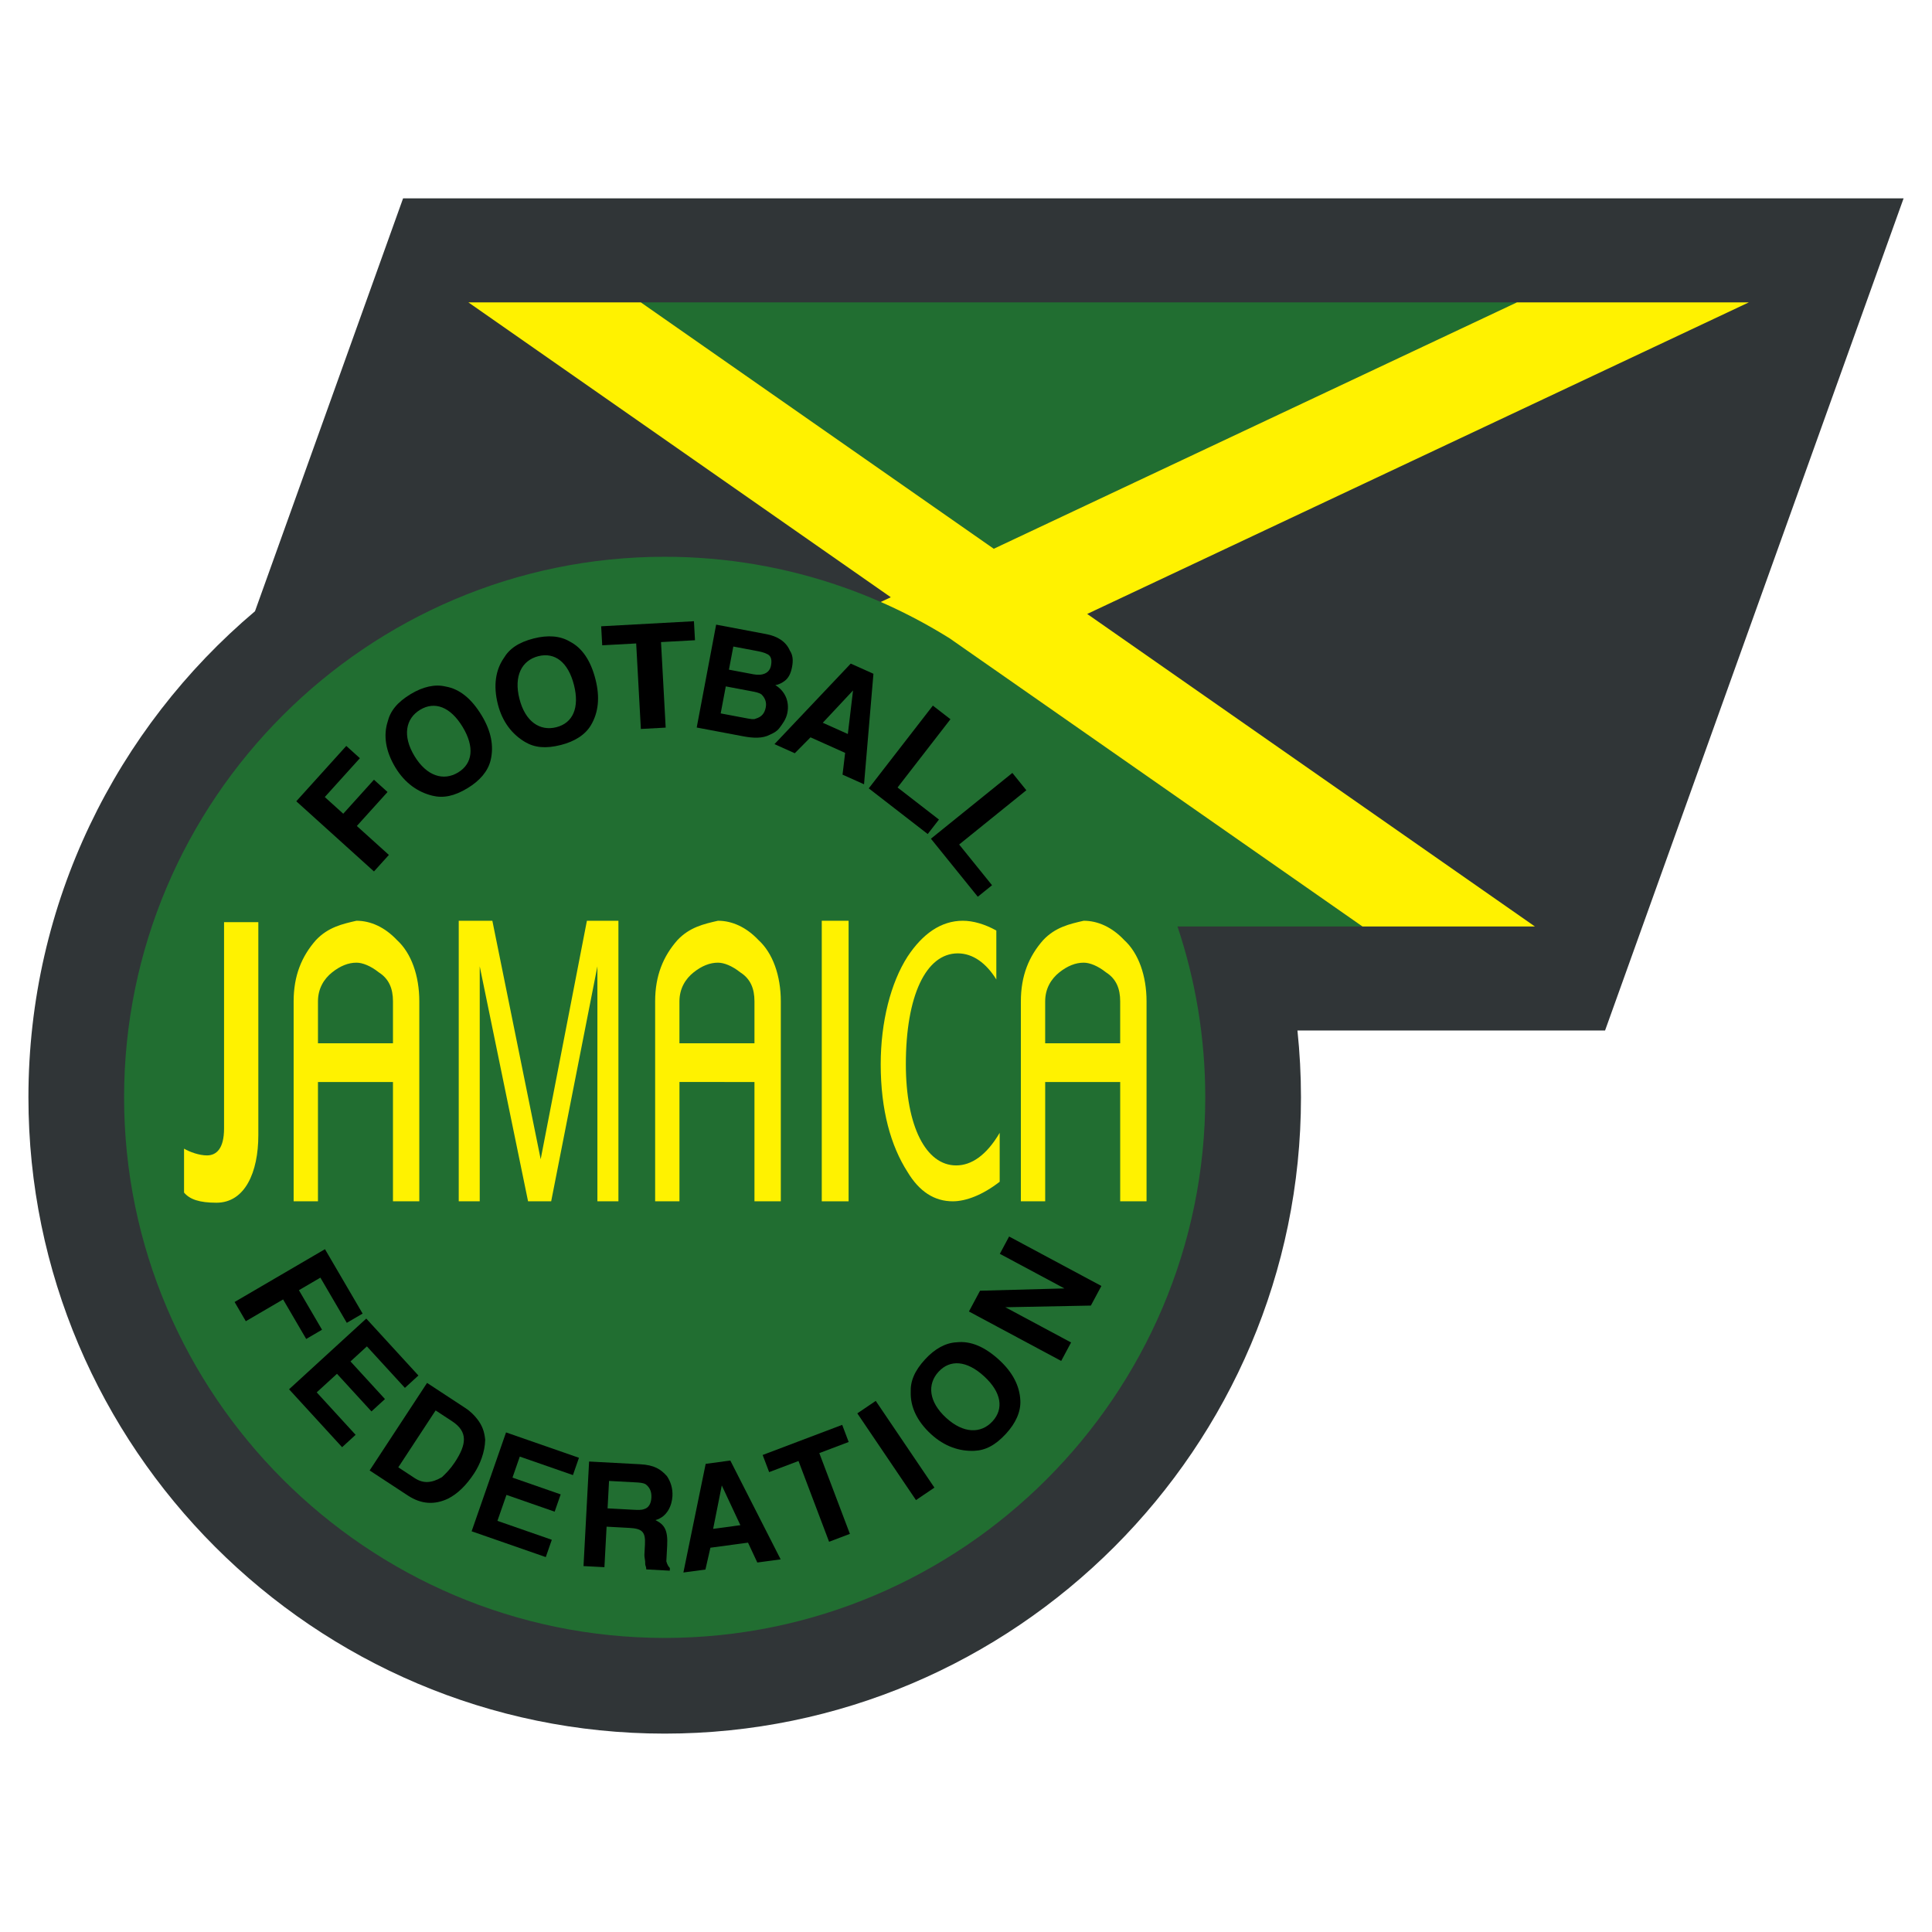
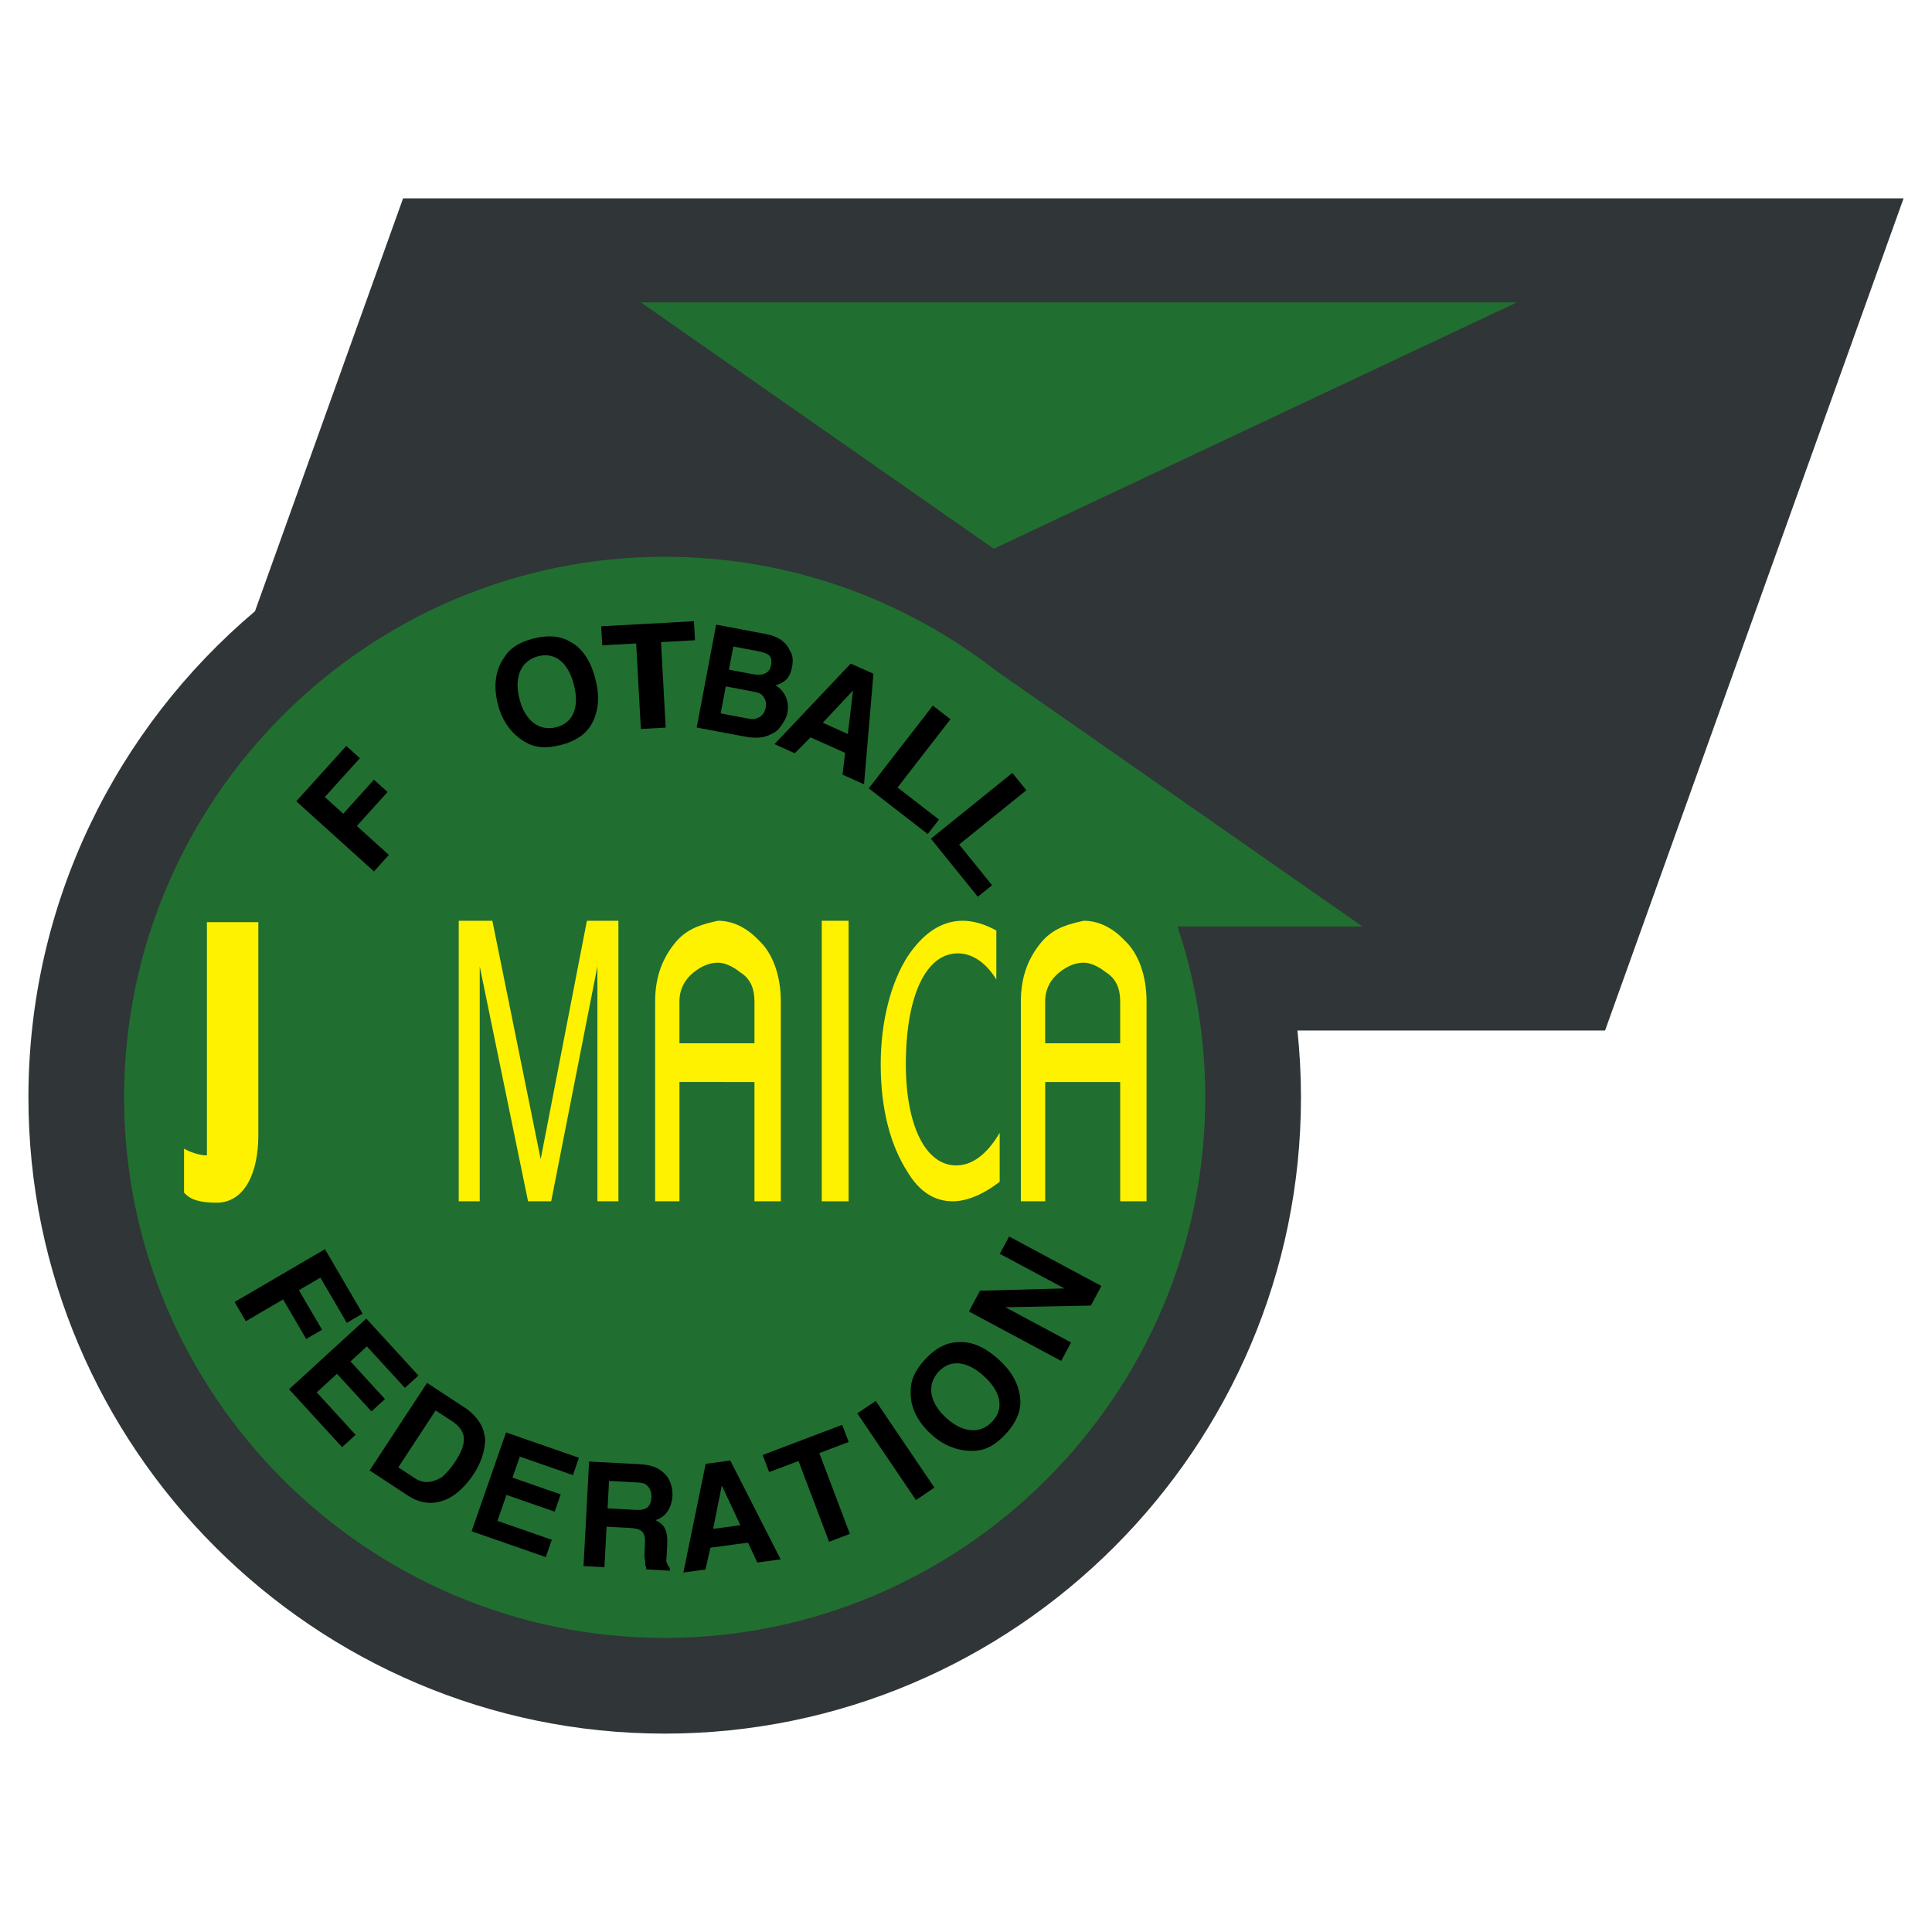
<svg xmlns="http://www.w3.org/2000/svg" version="1.0" id="Layer_1" x="0px" y="0px" width="192.756px" height="192.756px" viewBox="0 0 192.756 192.756" enable-background="new 0 0 192.756 192.756" xml:space="preserve">
  <g>
    <polygon fill-rule="evenodd" clip-rule="evenodd" fill="#FFFFFF" points="0,0 192.756,0 192.756,192.756 0,192.756 0,0  " />
    <path fill-rule="evenodd" clip-rule="evenodd" fill="#303537" d="M40.215,19.792h149.706l-29.783,83.019h-30.692   c0.23,2.193,0.352,4.42,0.352,6.672c0,34.965-28.517,63.48-63.481,63.48s-63.481-28.516-63.481-63.48   c0-19.415,8.796-36.837,22.603-48.498L40.215,19.792L40.215,19.792z" />
    <path fill-rule="evenodd" clip-rule="evenodd" fill="#216E31" d="M66.316,55.549c12.418,0,23.878,4.236,33.011,11.334   l36.603,25.551h-18.451c1.795,5.363,2.771,11.095,2.771,17.048c0,29.707-24.229,53.934-53.934,53.934   c-29.706,0-53.935-24.227-53.935-53.934C12.381,79.777,36.61,55.549,66.316,55.549L66.316,55.549z" />
    <polygon fill-rule="evenodd" clip-rule="evenodd" fill="#216E31" points="63.939,30.169 151.341,30.169 99.148,54.748    63.939,30.169  " />
-     <path fill-rule="evenodd" clip-rule="evenodd" fill="#FFF200" d="M46.732,30.169h17.207l35.209,24.579l52.192-24.579h23.14   l-66.01,31.085l44.667,31.18H135.93L94.761,63.697c-2.197-1.372-4.498-2.589-6.889-3.639l1.002-0.472L46.732,30.169L46.732,30.169z   " />
    <polygon fill-rule="evenodd" clip-rule="evenodd" points="59.979,62.485 69.235,61.98 69.339,63.876 65.949,64.061 66.416,72.594    63.939,72.729 63.472,64.197 60.083,64.382 59.979,62.485  " />
    <path fill-rule="evenodd" clip-rule="evenodd" d="M75.344,64.916l-2.181-0.412l-0.437,2.309l2.438,0.46   c0.897,0.17,1.612-0.094,1.757-0.864c0.097-0.513,0.041-0.922-0.319-1.123C76.242,65.086,75.857,65.013,75.344,64.916   L75.344,64.916z M74.978,68.966l-2.566-0.484l-0.509,2.694l2.438,0.46c0.513,0.097,0.898,0.17,1.05,0.065   c0.562-0.159,0.892-0.496,1.012-1.138c0.097-0.513-0.087-0.946-0.423-1.275C75.748,69.111,75.363,69.039,74.978,68.966   L74.978,68.966z M76.453,63.266c1.155,0.218,1.98,0.772,2.348,1.639c0.312,0.458,0.343,0.995,0.223,1.636   c-0.122,0.642-0.347,1.131-0.805,1.443c-0.152,0.104-0.458,0.312-0.867,0.368c0.954,0.579,1.426,1.598,1.208,2.752   c-0.121,0.642-0.475,1.106-0.828,1.571c-0.177,0.232-0.482,0.44-0.915,0.625c-0.739,0.392-1.661,0.351-2.687,0.157l-4.619-0.872   L71.45,62.32L76.453,63.266L76.453,63.266z" />
    <path fill-rule="evenodd" clip-rule="evenodd" d="M55.507,72.554c1.645-0.417,2.335-1.94,1.757-4.218   c-0.58-2.278-1.913-3.286-3.558-2.868c-1.645,0.418-2.462,1.973-1.883,4.25C52.401,71.997,53.863,72.973,55.507,72.554   L55.507,72.554z M59.415,67.79c0.45,1.771,0.298,3.292-0.457,4.562c-0.566,0.953-1.608,1.622-3,1.975   c-1.518,0.386-2.627,0.264-3.58-0.303c-1.27-0.755-2.256-1.986-2.706-3.757c-0.482-1.898-0.204-3.451,0.583-4.594   c0.566-0.952,1.482-1.589,3-1.976c1.392-0.354,2.627-0.264,3.579,0.303C58.073,64.628,58.933,65.891,59.415,67.79L59.415,67.79z" />
-     <path fill-rule="evenodd" clip-rule="evenodd" d="M45.704,77.069c1.451-0.879,1.668-2.537,0.451-4.547s-2.788-2.586-4.239-1.707   c-1.452,0.88-1.78,2.605-0.562,4.616C42.57,77.441,44.252,77.948,45.704,77.069L45.704,77.069z M48.052,71.372   c0.947,1.563,1.245,3.062,0.893,4.497c-0.264,1.076-1.066,2.02-2.294,2.764c-1.339,0.812-2.436,1.018-3.512,0.754   c-1.435-0.352-2.737-1.243-3.685-2.805c-1.015-1.675-1.2-3.242-0.781-4.565c0.264-1.076,0.955-1.952,2.295-2.764   c1.228-0.744,2.436-1.018,3.512-0.754C45.847,68.739,47.038,69.696,48.052,71.372L48.052,71.372z" />
    <polygon fill-rule="evenodd" clip-rule="evenodd" points="37.311,86.944 29.561,79.943 34.549,74.421 35.905,75.646 32.404,79.521    34.246,81.185 37.309,77.793 38.665,79.018 35.602,82.409 38.799,85.297 37.311,86.944  " />
    <path fill-rule="evenodd" clip-rule="evenodd" d="M85.108,68.886l-3.02,3.224l2.501,1.122L85.108,68.886L85.108,68.886z    M77.27,74.242l7.609-8.035l2.264,1.015l-0.938,11.026l-2.145-0.961l0.259-2.173l-3.454-1.55l-1.57,1.586L77.27,74.242   L77.27,74.242z" />
    <polygon fill-rule="evenodd" clip-rule="evenodd" points="86.676,78.655 93.072,70.398 94.827,71.757 89.55,78.569 93.679,81.767    92.559,83.212 86.676,78.655  " />
    <polygon fill-rule="evenodd" clip-rule="evenodd" points="92.878,83.678 101.004,77.116 102.398,78.843 95.695,84.257    98.976,88.32 97.554,89.468 92.878,83.678  " />
    <polygon fill-rule="evenodd" clip-rule="evenodd" points="23.405,129.9 32.423,124.631 36.178,131.057 34.6,131.979    31.965,127.471 29.823,128.723 32.128,132.666 30.55,133.59 28.245,129.645 24.525,131.818 23.405,129.9  " />
    <polygon fill-rule="evenodd" clip-rule="evenodd" points="41.745,137.234 40.397,138.469 36.605,134.33 34.969,135.83    38.408,139.584 37.06,140.818 33.621,137.064 31.599,138.916 35.479,143.152 34.132,144.387 28.84,138.609 36.542,131.555    41.745,137.234  " />
    <path fill-rule="evenodd" clip-rule="evenodd" d="M45.099,141.793l-1.637-1.074l-3.724,5.676l1.637,1.076   c0.873,0.572,1.706,0.494,2.715-0.092c0.396-0.367,0.863-0.84,1.292-1.494C46.528,144.137,46.737,142.867,45.099,141.793   L45.099,141.793z M46.429,140.48c0.546,0.357,0.911,0.754,1.167,1.078c0.511,0.646,0.734,1.262,0.812,2.094   c-0.027,1.23-0.525,2.467-1.098,3.34c-0.788,1.201-1.651,2.039-2.589,2.518c-1.371,0.662-2.711,0.562-4.022-0.297l-3.82-2.506   l5.729-8.734L46.429,140.48L46.429,140.48z" />
    <polygon fill-rule="evenodd" clip-rule="evenodd" points="57.763,145.443 57.162,147.17 51.86,145.324 51.13,147.422    55.939,149.096 55.338,150.82 50.53,149.146 49.628,151.736 55.054,153.625 54.453,155.352 47.054,152.777 50.488,142.912    57.763,145.443  " />
    <path fill-rule="evenodd" clip-rule="evenodd" d="M63.372,147.893l-2.608-0.139l-0.146,2.736l2.477,0.133   c0.522,0.029,0.913,0.049,1.181-0.066c0.398-0.109,0.68-0.486,0.714-1.139s-0.205-1.057-0.582-1.338   C64.154,147.936,63.763,147.914,63.372,147.893L63.372,147.893z M63.861,146.088c1.434,0.076,2.064,0.504,2.682,1.189   c0.363,0.543,0.589,1.209,0.547,1.99c-0.049,0.912-0.503,2.066-1.697,2.395c0.892,0.439,1.255,0.982,1.171,2.547l-0.035,0.65   c-0.028,0.523-0.042,0.783-0.049,0.914c0.109,0.396,0.233,0.535,0.356,0.672l-0.014,0.262l-2.346-0.127   c0.014-0.26-0.109-0.396-0.103-0.527c0.021-0.391-0.095-0.66-0.082-0.92l0.056-1.043c0.07-1.303-0.308-1.586-1.611-1.654   l-2.217-0.119l-0.216,4.041l-2.086-0.109l0.557-10.432L63.861,146.088L63.861,146.088z" />
    <path fill-rule="evenodd" clip-rule="evenodd" d="M72.013,148.203l-0.863,4.332l2.717-0.367L72.013,148.203L72.013,148.203z    M68.182,156.889l2.224-10.84l2.458-0.332l5.022,9.861l-2.329,0.314l-0.927-1.982l-3.752,0.506l-0.496,2.176L68.182,156.889   L68.182,156.889z" />
    <polygon fill-rule="evenodd" clip-rule="evenodd" points="76.09,145.164 84.026,142.158 84.673,143.867 81.743,144.977    84.794,153.035 82.718,153.822 79.667,145.764 76.737,146.873 76.09,145.164  " />
    <polygon fill-rule="evenodd" clip-rule="evenodd" points="87.373,139.768 93.226,148.42 91.387,149.664 85.535,141.012    87.373,139.768  " />
    <path fill-rule="evenodd" clip-rule="evenodd" d="M99.023,141.805c1.147-1.25,0.894-2.902-0.838-4.49   c-1.731-1.59-3.399-1.703-4.547-0.453s-0.981,2.998,0.75,4.588C96.12,143.039,97.876,143.057,99.023,141.805L99.023,141.805z    M99.687,135.68c1.346,1.234,2.051,2.592,2.114,4.068c0.047,1.105-0.459,2.236-1.431,3.293c-1.06,1.156-2.054,1.66-3.161,1.707   c-1.475,0.062-2.975-0.428-4.321-1.664c-1.443-1.324-2.059-2.775-2.025-4.164c-0.047-1.105,0.37-2.141,1.43-3.295   c0.971-1.059,2.055-1.658,3.161-1.705C96.833,133.768,98.243,134.354,99.687,135.68L99.687,135.68z" />
    <polygon fill-rule="evenodd" clip-rule="evenodd" points="105.876,135.781 96.67,130.848 97.78,128.775 106.198,128.547    99.754,125.094 100.679,123.367 109.885,128.301 108.836,130.258 100.303,130.424 106.862,133.939 105.876,135.781  " />
-     <path fill-rule="evenodd" clip-rule="evenodd" fill="#FFF200" d="M41.835,99.906v19.949h-2.629v-11.904h-7.483v11.904h-2.427   V99.906c0-2.574,0.809-4.504,2.225-6.112c1.214-1.287,2.629-1.608,4.044-1.931c1.416,0,2.832,0.644,4.045,1.931   C41.026,95.081,41.835,97.332,41.835,99.906L41.835,99.906z M31.724,104.09h7.483v-4.184c0-1.287-0.405-2.252-1.416-2.895   c-0.809-0.644-1.618-0.965-2.225-0.965c-0.809,0-1.618,0.322-2.426,0.965c-0.81,0.643-1.416,1.607-1.416,2.895V104.09   L31.724,104.09z" />
    <path fill-rule="evenodd" clip-rule="evenodd" fill="#FFF200" d="M77.902,99.906v19.949h-2.629v-11.904H67.79v11.904h-2.426V99.906   c0-2.574,0.809-4.504,2.225-6.112c1.213-1.287,2.629-1.608,4.045-1.931c1.416,0,2.831,0.644,4.044,1.931   C77.093,95.081,77.902,97.332,77.902,99.906L77.902,99.906z M67.79,104.09h7.483v-4.184c0-1.287-0.404-2.252-1.416-2.895   c-0.809-0.644-1.618-0.965-2.225-0.965c-0.809,0-1.619,0.322-2.427,0.965c-0.809,0.643-1.417,1.607-1.417,2.895V104.09   L67.79,104.09z" />
    <path fill-rule="evenodd" clip-rule="evenodd" fill="#FFF200" d="M114.391,99.906v19.949h-2.629v-11.904h-7.483v11.904h-2.427   V99.906c0-2.574,0.81-4.504,2.225-6.112c1.214-1.287,2.63-1.608,4.045-1.931c1.416,0,2.832,0.644,4.045,1.931   C113.582,95.081,114.391,97.332,114.391,99.906L114.391,99.906z M104.278,104.09h7.483v-4.184c0-1.287-0.404-2.252-1.416-2.895   c-0.809-0.644-1.618-0.965-2.225-0.965c-0.809,0-1.618,0.322-2.427,0.965c-0.809,0.643-1.416,1.607-1.416,2.895V104.09   L104.278,104.09z" />
-     <path fill-rule="evenodd" clip-rule="evenodd" fill="#FFF200" d="M25.774,92.004v21.248c0,3.709-1.33,6.744-4.18,6.744   c-1.71,0-2.661-0.338-3.231-1.012v-4.383c0.57,0.336,1.521,0.674,2.281,0.674c0.95,0,1.71-0.674,1.71-2.697V92.004H25.774   L25.774,92.004z" />
+     <path fill-rule="evenodd" clip-rule="evenodd" fill="#FFF200" d="M25.774,92.004v21.248c0,3.709-1.33,6.744-4.18,6.744   c-1.71,0-2.661-0.338-3.231-1.012v-4.383c0.57,0.336,1.521,0.674,2.281,0.674V92.004H25.774   L25.774,92.004z" />
    <polygon fill-rule="evenodd" clip-rule="evenodd" fill="#FFF200" points="81.988,119.855 81.988,91.864 84.665,91.864    84.665,119.855 81.988,119.855  " />
    <path fill-rule="evenodd" clip-rule="evenodd" fill="#FFF200" d="M45.768,119.855V91.863h3.354l4.822,23.793l4.612-23.793H61.7   v27.992h-2.097V103.41c0-1.051,0-4.199,0-6.998l-4.612,23.443h-2.306l-4.822-23.443v0.699c0,1.4,0,4.898,0,6.299v16.445H45.768   L45.768,119.855z" />
    <path fill-rule="evenodd" clip-rule="evenodd" fill="#FFF200" d="M99.739,113.021v4.881c-1.672,1.303-3.344,1.953-4.681,1.953   c-1.839,0-3.344-0.977-4.514-2.93c-1.672-2.602-2.675-6.184-2.675-10.74c0-4.23,1.003-8.137,2.675-10.741   c1.504-2.279,3.344-3.58,5.517-3.58c1.003,0,2.173,0.325,3.343,0.976v4.882c-1.003-1.626-2.34-2.604-3.844-2.604   c-3.177,0-5.183,4.23-5.183,11.066c0,6.184,2.006,10.09,5.016,10.09C96.897,116.275,98.401,115.299,99.739,113.021L99.739,113.021z   " />
  </g>
</svg>